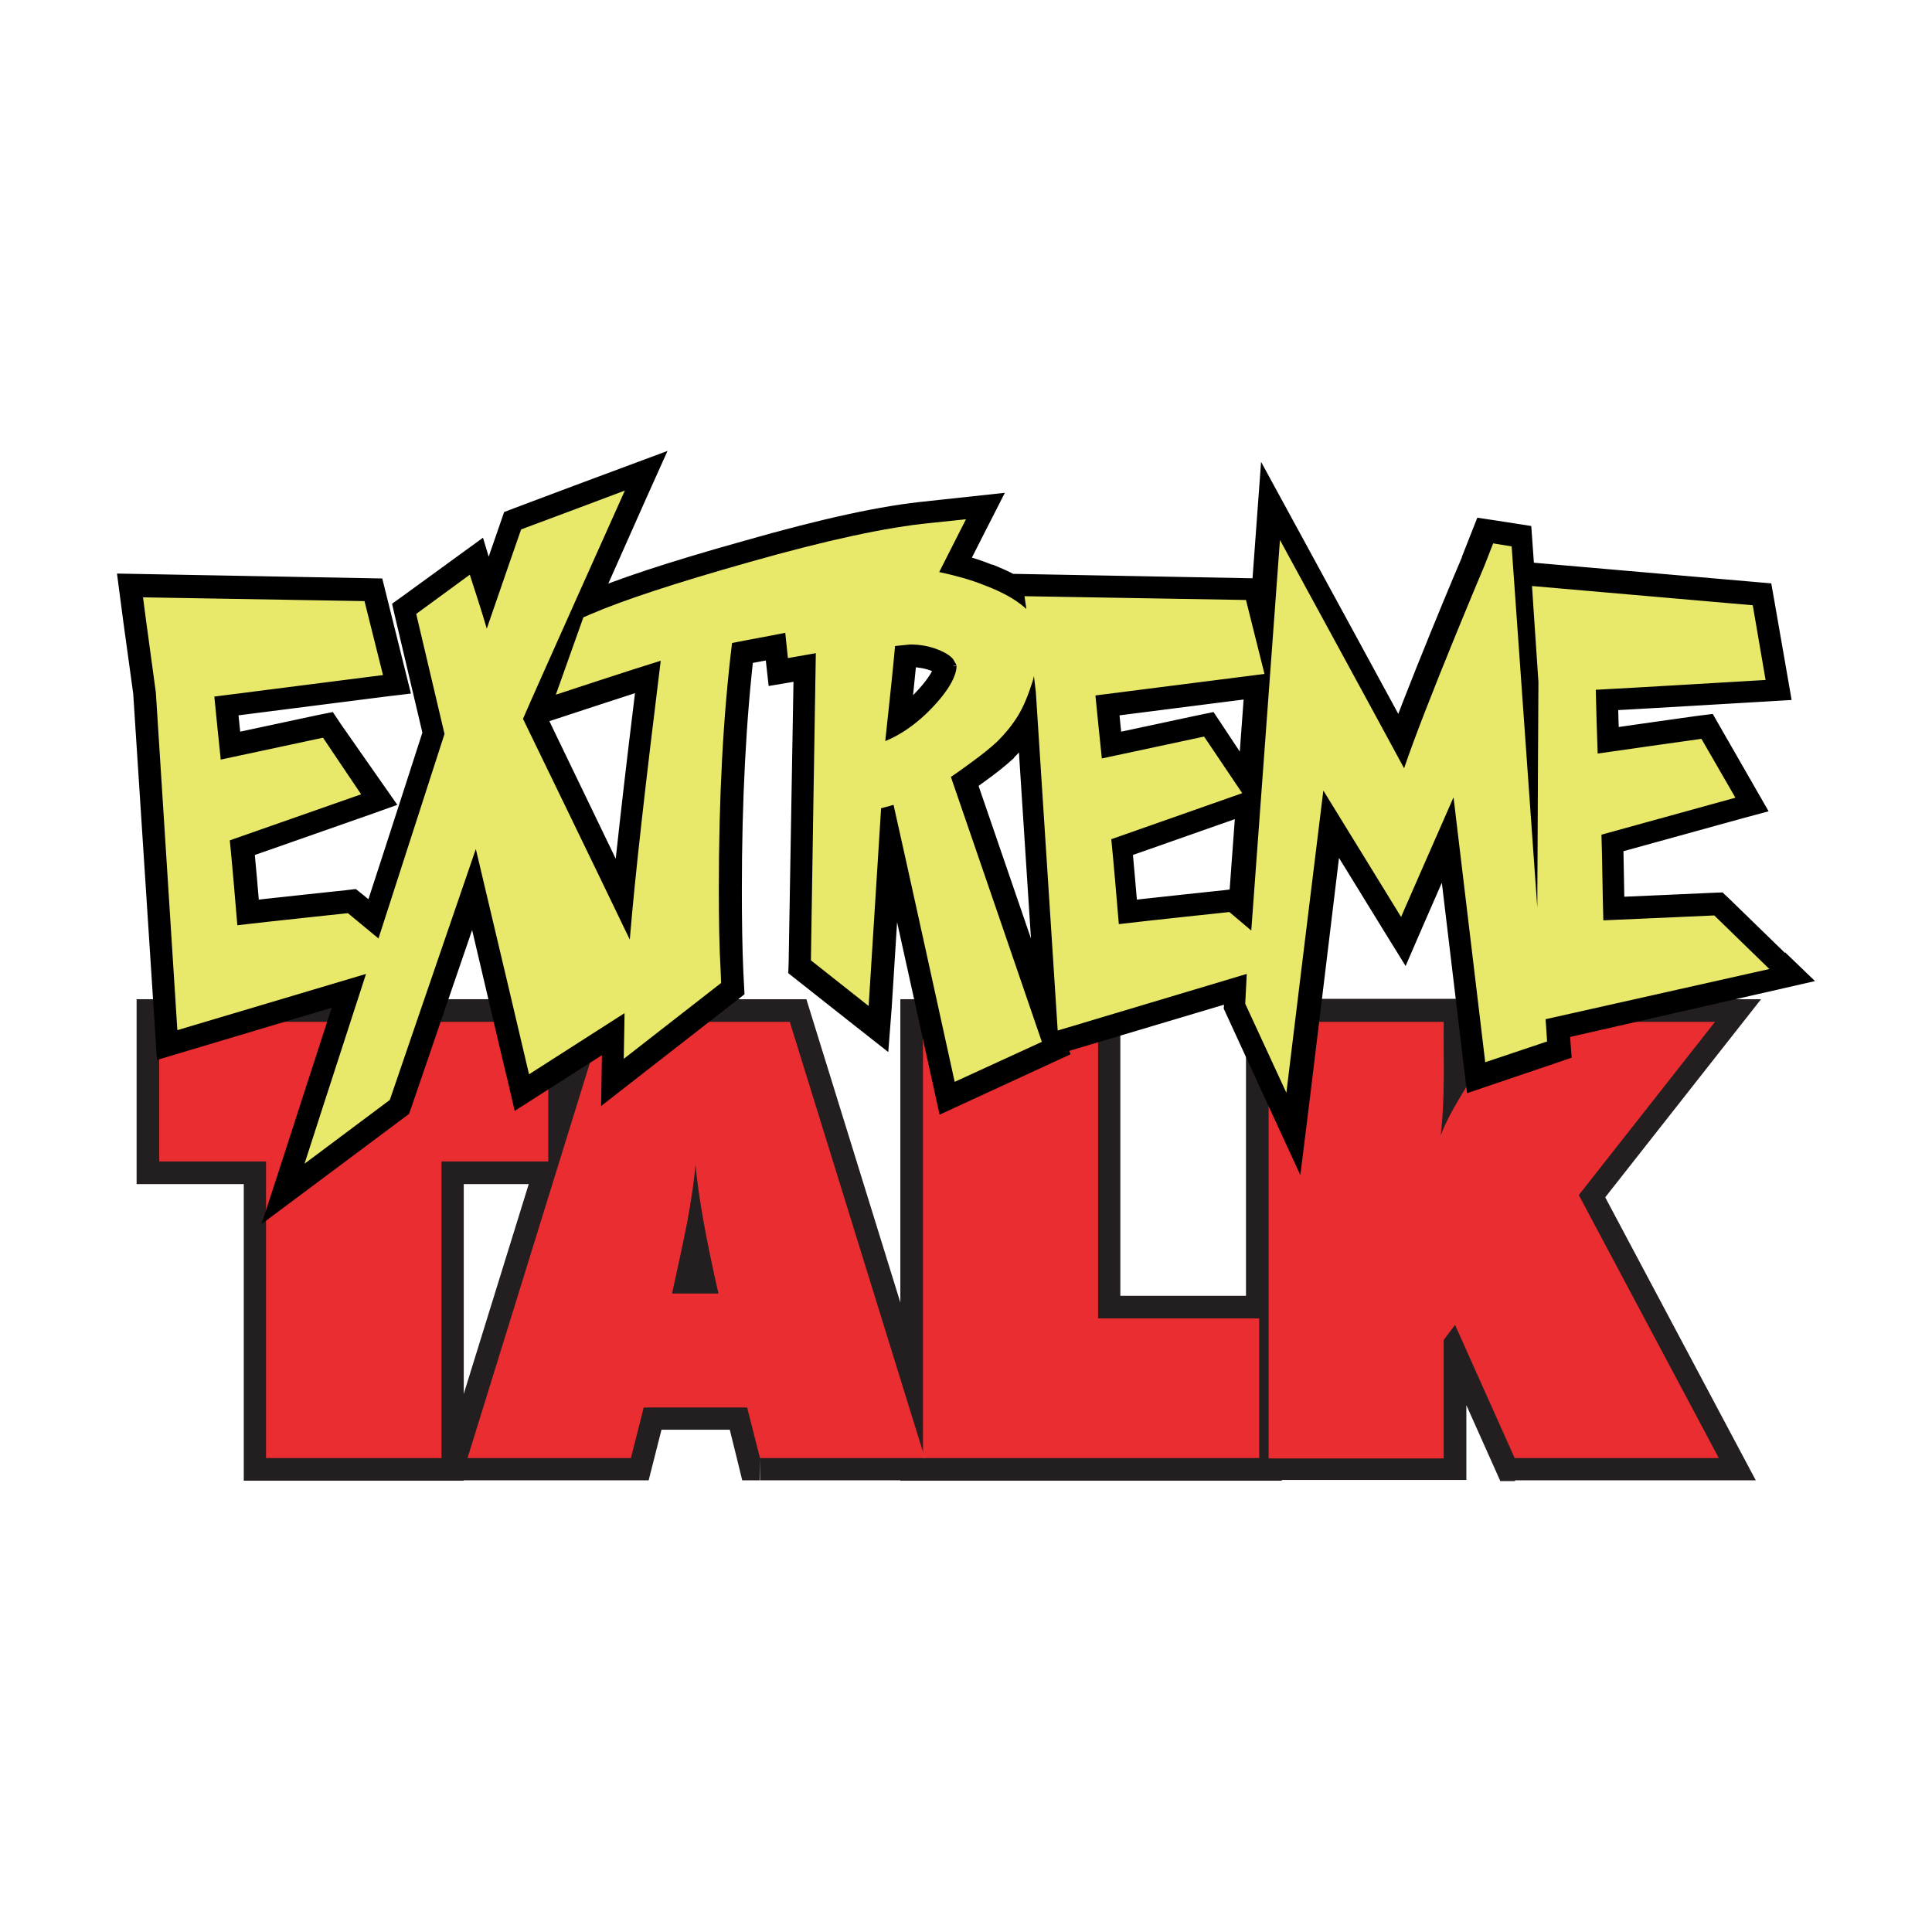
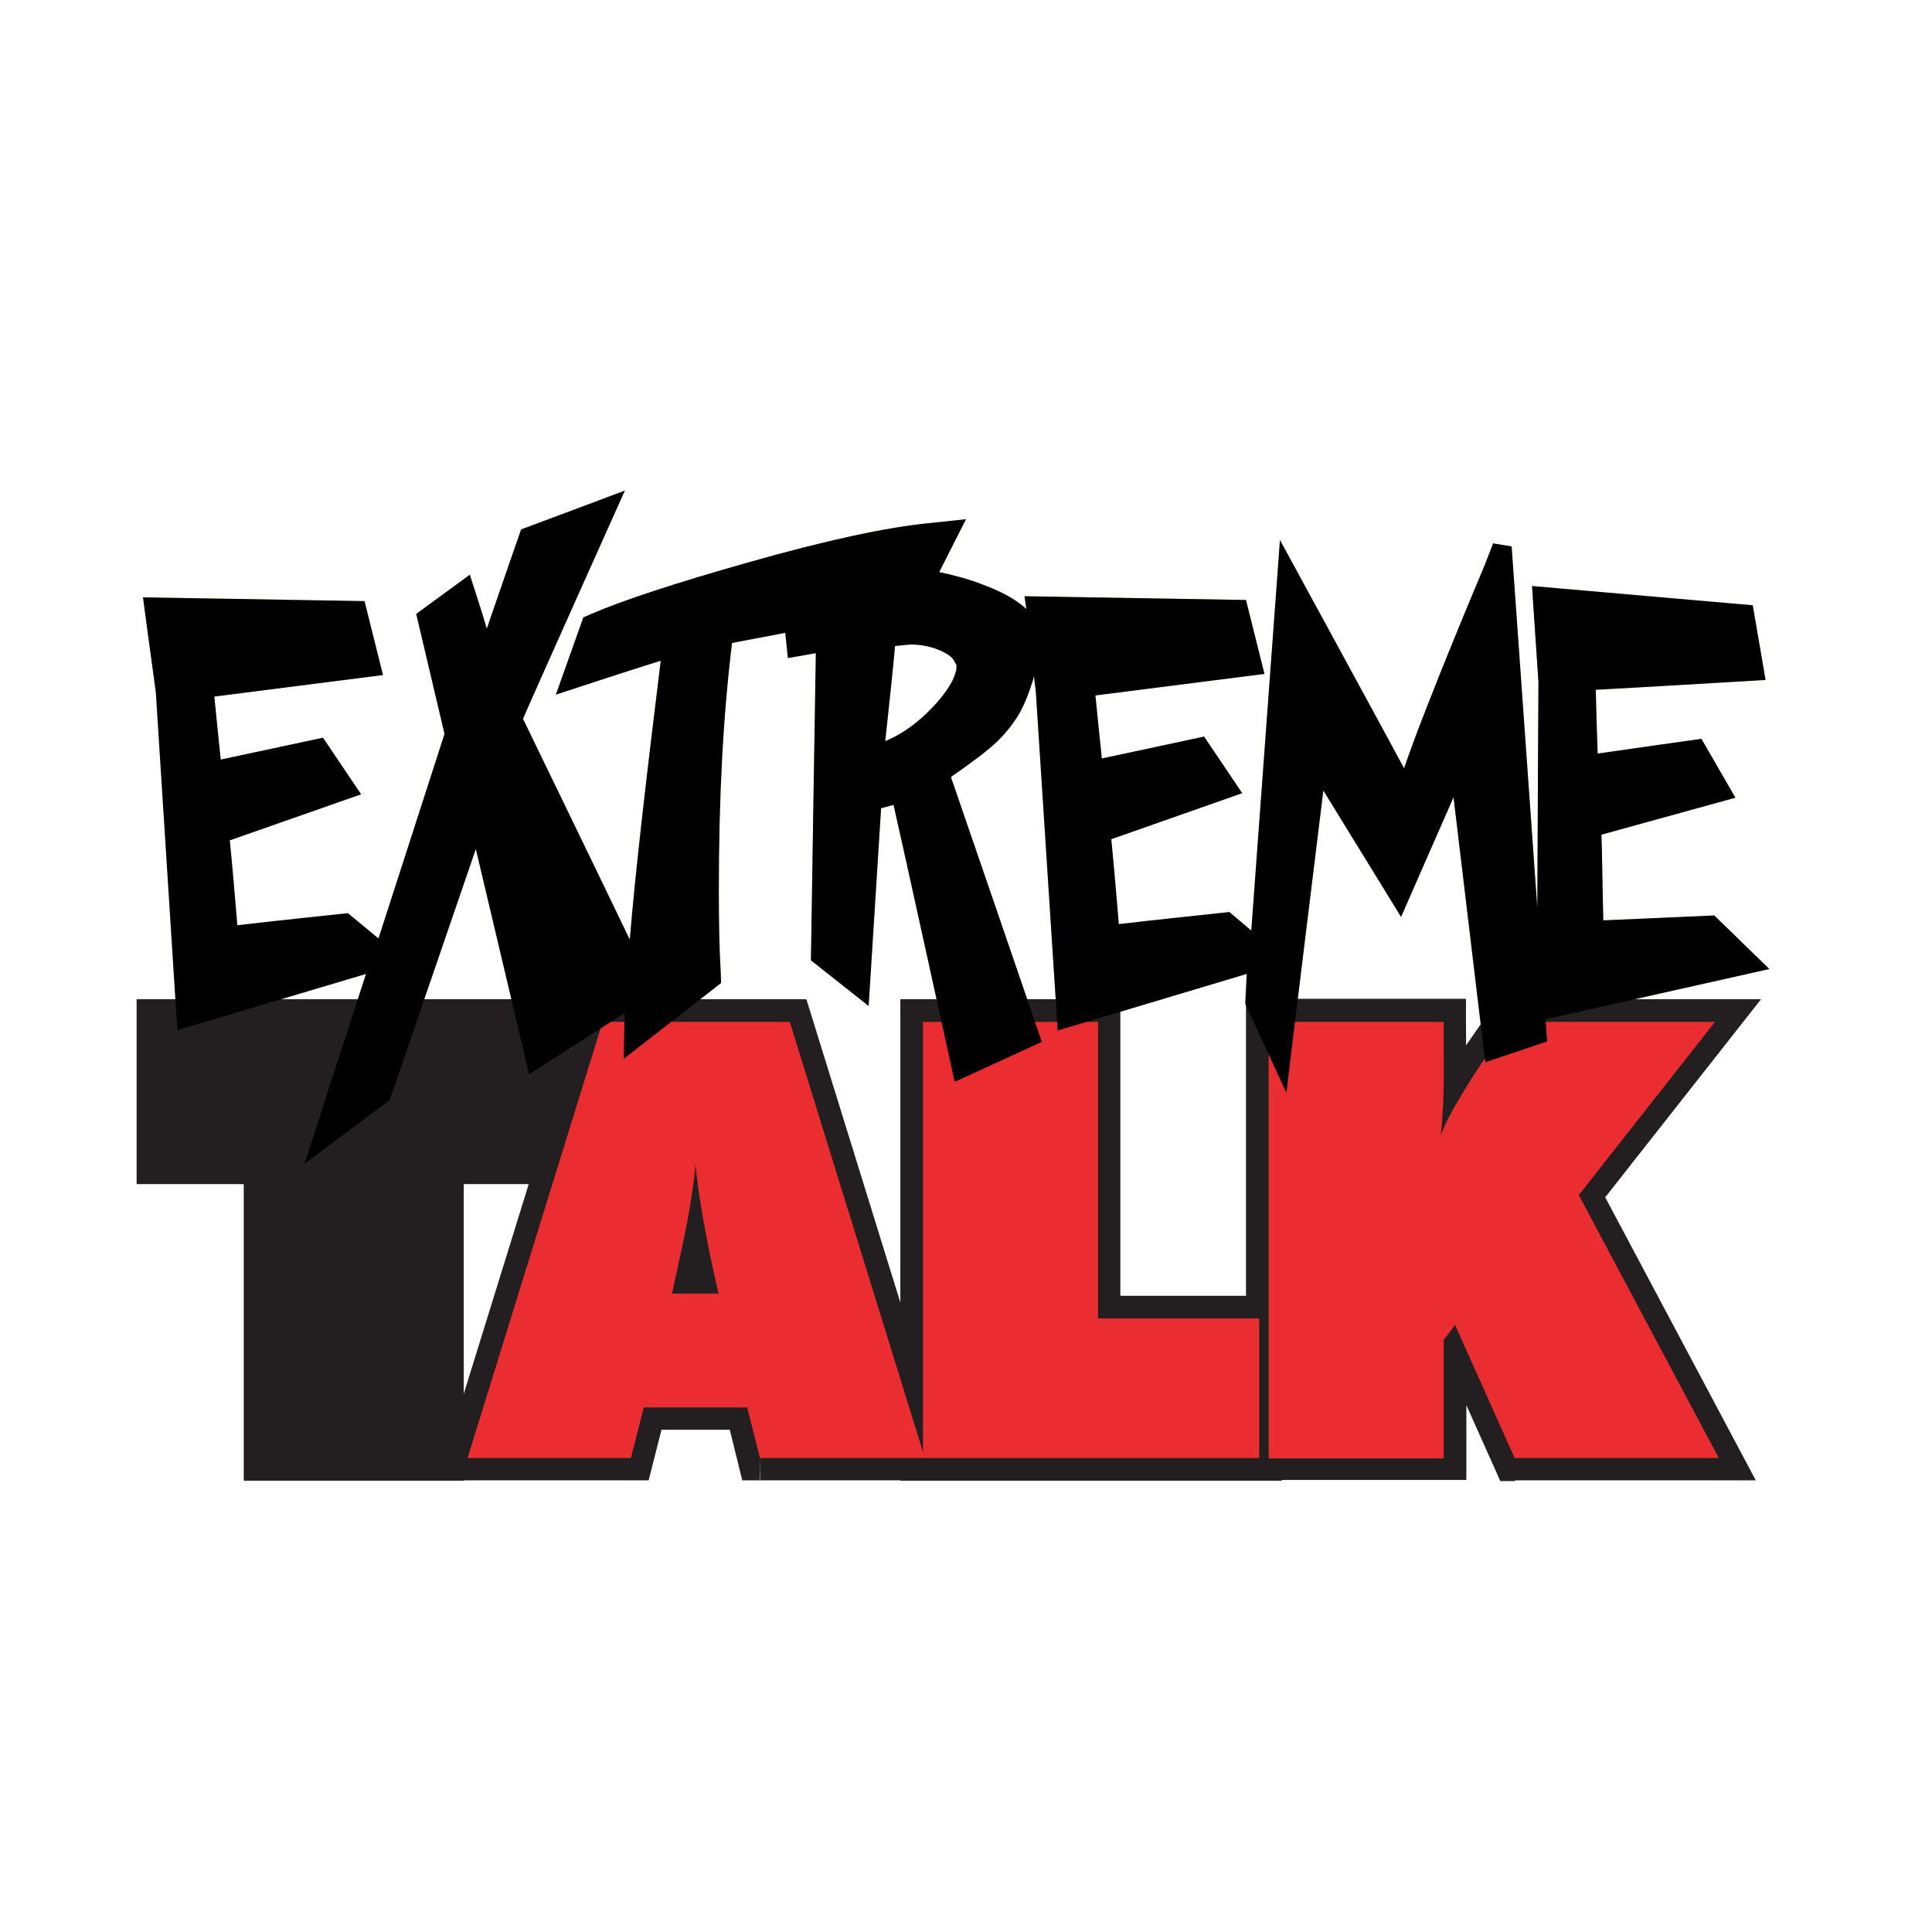
<svg xmlns="http://www.w3.org/2000/svg" version="1.1" id="layer" x="0px" y="0px" viewBox="0 0 512 512" style="enable-background:new 0 0 512 512;" xml:space="preserve">
  <style type="text/css">
	.st0{fill:#E8E86B;}
	.st1{fill:#231F20;}
	.st2{fill:#E92D30;}
</style>
  <g>
    <path class="st0" d="M468.9,256.8l-14.6-14.2c0,0-21.9,1-29.4,1.3c-0.2-6.3-0.3-17.6-0.5-22.7c6.1-1.7,35.5-9.8,35.5-9.8l-9-15.6   c0,0-20,2.8-27.5,3.9c-0.2-5.6-0.4-11.8-0.5-16.9c8-0.4,45-2.6,45-2.6l-3.4-19.8l-58.5-5.1l0.4,6.1l1.3,19.3   c0,0.2-0.2,33.8-0.3,59.8l-6.8-95.7l-4.9-0.8l-2.3,5.9c0,0-15.7,37.1-21.3,53.7c-7.5-13.9-32.9-60.5-32.9-60.5l-7.6,103.5l-5.8-4.9   c0,0-21.8,2.3-29.3,3.2c-0.5-6.2-1.5-17.6-2-22.5c6-2.1,34.7-12.2,34.7-12.2l-10.1-15c0,0-19.7,4.2-27.1,5.8   c-0.6-5.6-1.2-11.7-1.7-16.7c8-1,44.8-5.7,44.8-5.7l-4.9-19.6l-58.7-1l0.5,3.4c-3.1-2.9-7.4-4.9-11.1-6.3c-3.7-1.5-7.8-2.6-12-3.5   l7.1-14l-9.4,1c-11.6,1.1-27.7,4.6-47.8,10.3c-20.2,5.7-34,10.3-42.1,13.8l-2.1,0.9l-7.3,20.5c0,0,20.3-6.7,27.8-9   c-4,32.4-6.8,56.8-8.2,73.9c-9.8-20.4-26.9-55.6-28.3-58.5c1.7-4.1,27-60.5,27-60.5l-11.7,4.4l-15.8,5.9c0,0-5.2,14.9-9.1,26.3   c-0.9-3.3-4.5-14.3-4.5-14.3l-14.2,10.4c0,0,6.9,29.3,7.5,31.8c-0.4,1.2-8.8,27.3-17.5,54.2l-8.1-6.7c0,0-21.8,2.3-29.3,3.2   c-0.5-6.2-1.5-17.6-2-22.5c6-2.1,34.8-12.2,34.8-12.2l-10.1-15c0,0-19.7,4.2-27.1,5.8c-0.6-5.6-1.2-11.7-1.7-16.7   c7.9-1,44.7-5.7,44.7-5.7l-4.9-19.6l-58.7-1l0.8,6.1l2.6,19.1L47,273L97,258.1c-8.5,26.1-16.3,50.3-16.3,50.3l22.6-16.9   c0,0,15.4-45,22.8-66.5c4.7,19.7,14.1,59.7,14.1,59.7l25.3-16.2v1.2l-0.2,10.9l25.8-20.1l-0.1-2.8c-0.4-6.8-0.5-14.2-0.5-22.2   c0-23.8,1.1-45.6,3.5-65.1c5-1,9.7-1.8,14.1-2.7l0.7,6.7l7.4-1.3c-0.2,10.8-1.3,81.4-1.3,81.4l15.3,12.1c0,0,2.9-46.1,3.3-52.4   l3.3-0.9c2.1,9.1,16.2,73.4,16.2,73.4l23.1-10.6c0,0-21.8-63.6-24.1-70.2c2.5-1.7,5.2-3.7,5.2-3.7c2.9-2.1,5.3-4,7.2-5.8   c2-2,3.8-4.2,5.3-6.6c1.6-2.6,2.8-5.6,4-9.4l0.3-1.2c0.3,2.3,0.5,4,0.5,4.1l5.8,89.8l50.1-15L330,266l10.9,23.6   c0,0,7.4-60.8,9.8-80.1c6.9,11.2,20.6,33.5,20.6,33.5s9-20.6,13.9-31.7c2.7,22.7,8.4,70.2,8.4,70.2l16.4-5.5l-0.4-5.9L468.9,256.8    M253.5,176.5c0,1.7-1,5.8-8,12.6c-3.6,3.4-7.2,5.8-10.9,7.3c0.9-8.2,2.2-20.5,2.6-25.2l4-0.4c2.8,0,5.3,0.5,7.5,1.4   c2.5,1,3.5,2,3.9,2.5l0.8,1.4L253.5,176.5L253.5,176.5z" />
    <polyline class="st1" points="117,307.8 117,386.4 70.5,386.4 70.5,307.8 42.2,307.8 42.2,270.8 145.3,270.8 145.3,307.8    117,307.8  " />
    <polyline class="st1" points="117,307.8 111,307.8 111,380.5 76.5,380.5 76.5,301.8 48.2,301.8 48.2,276.7 139.4,276.7    139.4,301.8 111,301.8 111,307.8 117,307.8 117,313.8 151.3,313.8 151.3,264.8 36.2,264.8 36.2,313.8 64.6,313.8 64.6,392.4    122.9,392.4 122.9,307.8 117,307.8 117,313.8 117,307.8  " />
    <path class="st1" d="M201.4,386.4L198,373h-27.4l-3.4,13.4h-43.3l35.8-115.6h49.6l35.8,115.6H201.4 M186.5,324   c-1.1-6.1-1.8-11.2-2.2-15.4c-0.3,4.2-1.1,9.3-2.2,15.4c-1.2,6.1-2.6,12.3-4,18.8h12.3C188.9,336.3,187.6,330,186.5,324z" />
    <path class="st1" d="M201.4,386.4l5.8-1.5l-3.4-13.4l-1.1-4.5h-36.7l-3.4,13.4H132l32.1-103.7h40.8L237,380.4h-35.6L201.4,386.4   l5.8-1.5L201.4,386.4v5.9h51.8l-39.5-127.5h-58.4l-39.5,127.5h56.1l3.4-13.4h18.1l2.2,8.9l1.1,4.5h4.6L201.4,386.4 M186.5,324   l5.8-1.1c-1.1-5.9-1.8-10.9-2.1-14.7h-11.8c-0.3,3.9-1,8.8-2.2,14.7c-1.2,6-2.5,12.2-4,18.6l-1.6,7.3h27.3l-1.7-7.3   c-1.5-6.4-2.8-12.6-3.9-18.6L186.5,324l-5.8,1.1c1.1,6.1,2.5,12.5,4,19.1l5.8-1.4v-5.9h-12.3v5.9l5.8,1.3c1.5-6.6,2.8-12.9,4-19   c1.2-6.2,2-11.5,2.3-16l-5.9-0.5l-5.9,0.5c0.4,4.5,1.1,9.8,2.2,16L186.5,324z" />
    <polyline class="st1" points="244.6,386.4 244.6,270.8 291,270.8 291,349.4 333.7,349.4 333.7,386.4 244.6,386.4  " />
    <polyline class="st1" points="244.6,386.4 250.5,386.4 250.5,276.7 285,276.7 285,355.4 327.7,355.4 327.7,380.5 244.6,380.5    244.6,386.4 250.5,386.4 244.6,386.4 244.6,392.4 339.7,392.4 339.7,343.4 296.9,343.4 296.9,264.8 238.6,264.8 238.6,392.4    244.6,392.4 244.6,386.4  " />
    <path class="st1" d="M401.4,386.4l-15.8-35.3l-3,4v31.4h-46.4V270.8h46.4c-0.1,10.5,0.4,19.8-0.8,30.1c1.1-3,3-6.6,5.6-10.9   c2.6-4.3,5.4-8.6,8.4-12.9l4.4-6.3h54.3l-36.1,45.9l37.1,69.7h-54" />
    <path class="st1" d="M401.4,386.4l5.5-2.5l-19.9-44.4l-9.1,11.9l-1.3,1.6v27.5h-34.5V276.7h34.5c0.1,8.2,0.1,15.4-0.8,23.6   l11.5,2.7c0.9-2.5,2.7-5.8,5.2-10c2.5-4.2,5.2-8.4,8.2-12.6l2.6-3.8h38.9L411.2,316l34.2,64.4h-44.1L401.4,386.4l5.5-2.5   L401.4,386.4v5.9h63.9l-39.9-75l41.3-52.5h-69.7l-6.1,8.8l0,0c-3.1,4.4-6,8.8-8.6,13.3c-2.7,4.5-4.7,8.4-6.1,11.8l5.6,2.1l5.9,0.5   c1.3-12.2,0.7-24.3,0.8-36.6h-58.3v127.5h58.4V357l1.8-2.3l-4.7-3.6l-5.5,2.5l17.4,38.9h3.9L401.4,386.4" />
-     <polyline class="st2" points="117,307.8 117,386.4 70.5,386.4 70.5,307.8 42.2,307.8 42.2,270.8 145.3,270.8 145.3,307.8    117,307.8  " />
    <path class="st2" d="M201.4,386.4L198,373h-27.4l-3.4,13.4h-43.3l35.8-115.6h49.6l35.8,115.6H201.4 M186.5,324   c-1.1-6.1-1.8-11.2-2.2-15.4c-0.3,4.2-1.1,9.3-2.2,15.4c-1.2,6.1-2.6,12.3-4,18.8h12.3C188.9,336.3,187.6,330,186.5,324z" />
    <polyline class="st2" points="244.6,386.4 244.6,270.8 291,270.8 291,349.4 333.7,349.4 333.7,386.4 244.6,386.4  " />
    <path class="st2" d="M401.4,386.4l-15.8-35.3l-3,4v31.4h-46.4V270.8h46.4c-0.1,10.5,0.4,19.8-0.8,30.1c1.1-3,3-6.6,5.6-10.9   c2.6-4.3,5.4-8.6,8.4-12.9l4.4-6.3h54.3l-36.1,45.9l37.1,69.7h-54" />
    <path d="M468.9,256.8l-14.6-14.2c0,0-21.9,1-29.4,1.3c-0.2-6.3-0.3-17.6-0.5-22.7c6.1-1.7,35.5-9.8,35.5-9.8l-9-15.6   c0,0-20,2.8-27.5,3.9c-0.2-5.6-0.4-11.8-0.5-16.9c8-0.4,45-2.6,45-2.6l-3.4-19.8l-58.5-5.1l0.4,6.1l1.3,19.3   c0,0.2-0.2,33.8-0.3,59.8l-6.8-95.7l-4.9-0.8l-2.3,5.9c0,0-15.7,37.1-21.3,53.7c-7.5-13.9-32.9-60.5-32.9-60.5l-7.6,103.5l-5.8-4.9   c0,0-21.8,2.3-29.3,3.2c-0.5-6.2-1.5-17.6-2-22.5c6-2.1,34.7-12.2,34.7-12.2l-10.1-15c0,0-19.7,4.2-27.1,5.8   c-0.6-5.6-1.2-11.7-1.7-16.7c8-1,44.8-5.7,44.8-5.7l-4.9-19.6l-58.7-1l0.5,3.4c-3.1-2.9-7.4-4.9-11.1-6.3c-3.7-1.5-7.8-2.6-12-3.5   l7.1-14l-9.4,1c-11.6,1.1-27.7,4.6-47.8,10.3c-20.2,5.7-34,10.3-42.1,13.8l-2.1,0.9l-7.3,20.5c0,0,20.3-6.7,27.8-9   c-4,32.4-6.8,56.8-8.2,73.9c-9.8-20.4-26.9-55.6-28.3-58.5c1.7-4.1,27-60.5,27-60.5l-11.7,4.4l-15.8,5.9c0,0-5.2,14.9-9.1,26.3   c-0.9-3.3-4.5-14.3-4.5-14.3l-14.2,10.4c0,0,6.9,29.3,7.5,31.8c-0.4,1.2-8.8,27.3-17.5,54.2l-8.1-6.7c0,0-21.8,2.3-29.3,3.2   c-0.5-6.2-1.5-17.6-2-22.5c6-2.1,34.8-12.2,34.8-12.2l-10.1-15c0,0-19.7,4.2-27.1,5.8c-0.6-5.6-1.2-11.7-1.7-16.7   c7.9-1,44.7-5.7,44.7-5.7l-4.9-19.6l-58.7-1l0.8,6.1l2.6,19.1L47,273L97,258.1c-8.5,26.1-16.3,50.3-16.3,50.3l22.6-16.9   c0,0,15.4-45,22.8-66.5c4.7,19.7,14.1,59.7,14.1,59.7l25.3-16.2v1.2l-0.2,10.9l25.8-20.1l-0.1-2.8c-0.4-6.8-0.5-14.2-0.5-22.2   c0-23.8,1.1-45.6,3.5-65.1c5-1,9.7-1.8,14.1-2.7l0.7,6.7l7.4-1.3c-0.2,10.8-1.3,81.4-1.3,81.4l15.3,12.1c0,0,2.9-46.1,3.3-52.4   l3.3-0.9c2.1,9.1,16.2,73.4,16.2,73.4l23.1-10.6c0,0-21.8-63.6-24.1-70.2c2.5-1.7,5.2-3.7,5.2-3.7c2.9-2.1,5.3-4,7.2-5.8   c2-2,3.8-4.2,5.3-6.6c1.6-2.6,2.8-5.6,4-9.4l0.3-1.2c0.3,2.3,0.5,4,0.5,4.1l5.8,89.8l50.1-15L330,266l10.9,23.6   c0,0,7.4-60.8,9.8-80.1c6.9,11.2,20.6,33.5,20.6,33.5s9-20.6,13.9-31.7c2.7,22.7,8.4,70.2,8.4,70.2l16.4-5.5l-0.4-5.9L468.9,256.8    M253.5,176.5c0,1.7-1,5.8-8,12.6c-3.6,3.4-7.2,5.8-10.9,7.3c0.9-8.2,2.2-20.5,2.6-25.2l4-0.4c2.8,0,5.3,0.5,7.5,1.4   c2.5,1,3.5,2,3.9,2.5l0.8,1.4L253.5,176.5L253.5,176.5z" />
-     <path d="M468.9,256.8l4.1-4.3l-14.6-14.2l-1.9-1.8l-2.6,0.1c0,0-21.9,1-29.4,1.3l0.2,5.9l5.9-0.2c-0.2-6.3-0.3-17.6-0.5-22.7   l-5.9,0.2l1.6,5.7c6.2-1.7,35.5-9.8,35.5-9.8l7.4-2l-12.8-22.3l-2-3.5l-4,0.5c0,0-20,2.8-27.5,3.9l0.9,5.9l5.9-0.2   c-0.2-5.6-0.4-11.8-0.5-16.9l-5.9,0.2l0.3,5.9c8-0.4,45-2.6,45-2.6l6.7-0.4l-4.6-26.4l-0.8-4.5l-70.1-6.1l0.9,13.1l1.3,19.2   l5.9-0.4h-5.9c0,0.1-0.2,33.8-0.3,59.8h5.9l5.9-0.4l-7.2-100.4l-9.6-1.5l-4.7-0.7l-4.1,10.4l5.6,2.2l-5.5-2.3   c-0.1,0.1-15.7,37.1-21.5,54.1l5.6,1.9l5.2-2.8c-7.5-13.9-32.9-60.5-32.9-60.5l-9.7-17.8l-9.1,123.8l5.9,0.4l3.8-4.5l-5.8-4.9   l-2-1.6l-2.5,0.3c0,0-21.8,2.3-29.3,3.2l0.7,5.9l5.9-0.5c-0.5-6.2-1.5-17.6-2-22.5l-5.9,0.5l2,5.6c6-2.1,34.7-12.2,34.7-12.2   l7.3-2.6L323.8,192l-2.2-3.3l-3.9,0.8c0,0-19.7,4.2-27.1,5.8l1.3,5.8l5.9-0.7c-0.6-5.5-1.2-11.6-1.7-16.7l-5.9,0.7l0.8,5.9   c8-1,44.7-5.7,44.7-5.7l6.7-0.8l-6.5-26.1l-1.1-4.4l-70.3-1.3l1.5,10.3l5.9-0.8l4-4.4c-4.1-3.8-9-5.9-12.9-7.5l-2.2,5.6l2.2-5.5   c-4.1-1.7-8.5-2.9-13-3.8l-1.1,5.8l5.3,2.7l7.1-14l5-9.8l-20.4,2.2l0.7,5.9l-0.5-5.9c-12.3,1.1-28.5,4.7-48.8,10.5   c-20.4,5.7-34.2,10.3-42.9,14.1l-2,0.9l-2.4,1l-8.2,22.9l-4.1,11.5l11.6-3.8c0,0,20.3-6.7,27.8-9l-1.8-5.7l-5.9-0.7   c-4,32.4-6.8,56.9-8.3,74.1l5.9,0.5l5.3-2.6c-9.8-20.4-26.9-55.7-28.2-58.5l-5.4,2.6l5.5,2.3c1.7-3.9,26.9-60.4,26.9-60.5l5.8-12.9   l-25,9.3l-15.7,5.9l-2.6,1l-0.9,2.6c0,0-5.2,15-9.1,26.4l5.6,2l5.7-1.7c-1-3.4-4.5-14.4-4.5-14.5l-2.4-8l-20.9,15.2l-3.2,2.3   l0.9,3.9c0,0,6.9,29.3,7.5,31.8l5.8-1.3l-5.6-2c-0.5,1.5-8.8,27.4-17.6,54.3l5.7,1.8l3.8-4.6l-8.1-6.7l-2-1.6l-2.5,0.3   c0,0-21.8,2.3-29.3,3.2l0.7,5.9l5.9-0.5c-0.5-6.2-1.5-17.6-2-22.6l-5.9,0.6l2,5.6c6-2.1,34.8-12.2,34.8-12.2l7.3-2.6L90.4,192   l-2.2-3.3l-4,0.8c0,0-19.7,4.2-27.1,5.8l1.3,5.8l5.9-0.7c-0.5-5.5-1.2-11.6-1.7-16.6l-5.9,0.6l0.8,5.9c7.9-1,44.7-5.7,44.7-5.7   l6.7-0.8l-6.5-26.1l-1.1-4.4L31,152l1.7,12.9l2.6,18.9l6.3,97.1l57.2-17.1l-1.7-5.7l-5.7-1.8c-8.5,26.1-16.3,50.3-16.3,50.3   l-5.8,17.8l39.1-29.2l0.6-1.7c0,0,15.4-45,22.8-66.5l-5.6-1.9l-5.8,1.4c4.7,19.7,14,59.7,14.1,59.7l1.9,8.2l32.4-20.7l-3.2-5h-5.9   v1.2h5.9l-5.9-0.1l-0.2,10.9l-0.2,12.4l38-29.6l-0.3-5.8c-0.3-6.7-0.4-14-0.4-21.9c0-23.6,1.1-45.3,3.4-64.4l-5.9-0.7l1.2,5.8   c4.9-1,9.6-1.8,14-2.6l-1.1-5.8l-5.9,0.7l0.7,6.7l0.7,6.3l13.6-2.3l-1-5.8l-5.9-0.1c-0.2,10.8-1.4,81.4-1.4,81.4l-0.1,2.9   l17.6,13.9l8.9,7l0.9-11.6c0-0.1,2.9-46.1,3.3-52.4l-5.9-0.4l1.5,5.8l3.3-0.9l-1.5-5.8l-5.8,1.3c2,9,16.2,73.3,16.2,73.3l1.6,7.3   l34.7-16l-1.7-5.1c0,0-21.8-63.5-24.1-70.2l-5.6,1.9l3.4,4.9c2.4-1.7,5.1-3.7,5.1-3.7c3.1-2.2,5.7-4.3,7.9-6.3v-0.1l0.1-0.1   c2.3-2.3,4.4-4.9,6.2-7.6v-0.1v-0.1c1.9-3.1,3.3-6.6,4.6-10.7l0.1-0.2l0.4-1.4l-5.8-1.5l-5.9,0.8l0.4,2.9l0.1,0.8v0.2l4.9-0.5h-4.9   l0.1,0.5l4.9-0.5h-4.9v0.2l6.3,97.4l57.3-17.1l-1.7-5.7l-5.9-0.4l-0.6,8.1l-0.1,1.5l11.5,25l8.8,19.1l2.6-20.9   c0-0.1,7.4-60.8,9.7-80.1l-5.9-0.7l-5.1,3.1c6.9,11.2,20.6,33.5,20.6,33.5l6,9.7l4.5-10.4c0,0,9-20.6,13.9-31.7l-5.5-2.4l-5.9,0.7   c2.7,22.7,8.4,70.2,8.4,70.2l0.9,7.3l23.3-7.9l4.4-1.5l-0.4-5.5L481,260l-7.9-7.6L468.9,256.8l-1.3-5.8l-64.5,14.6l0.5,6.4l-12,4   l1.9,5.6l5.9-0.7c0-0.1-5.7-47.5-8.4-70.2l-2.6-21.7l-8.8,20c-4.9,11.1-13.9,31.7-13.9,31.7l5.5,2.3l5.1-3.1   c0-0.1-13.8-22.3-20.6-33.5l-8.9-14.6l-2.1,16.9c-2.3,19.4-9.7,80.1-9.7,80.1l5.9,0.7l5.4-2.5L336,265l0.5-6.6l0.7-8.6L286,265.1   l-5.3-82.3l-5.9,0.4h5.9l-0.1-1.1l-0.5-3.8l-11.7-0.7l-0.3,1.2l5.8,1.5l-5.7-1.8c-1.1,3.6-2.2,6.1-3.5,8.1l5.1,3.1l-5-3.2l-4.4,5.5   l4.1,4.3l-4.1-4.4c-1.6,1.6-3.8,3.3-6.6,5.3c0,0-2.7,1.9-5.2,3.7l-3.6,2.6l1.4,4.2c2.3,6.7,24.1,70.1,24.1,70.2l5.6-1.9l-2.5-5.4   l-23.1,10.6l2.5,5.4l5.8-1.3c0,0-14.1-64.2-16.2-73.4l-1.4-6.1l-9.3,2.5l-4.1,1.1l-0.3,4.3c-0.4,6.4-3.3,52.4-3.3,52.4l5.9,0.4   l3.7-4.7l-15.3-12.1l-3.7,4.7l5.9,0.1c0-0.1,1.1-70.7,1.3-81.4l0.1-7.2l-8.2,1.4l-0.1-0.3l-0.7-6.4l-6.3,1.1   c-4.3,0.8-9.1,1.6-14.2,2.7l-4.2,0.9l-0.5,4.3c-2.4,19.8-3.5,41.8-3.5,65.8c0,8.1,0.2,15.6,0.5,22.5l0.2,2.8l5.9-0.3l-3.7-4.7   l-25.8,20.1l3.7,4.7l5.9,0.1l0.2-10.9v-12.2l-34.5,22.1l3.2,5l5.8-1.4c0,0-9.3-40-14.1-59.8l-4.8-20l-6.6,19.6   c-7.4,21.5-22.8,66.5-22.8,66.5l5.6,1.9l-3.5-4.7l-22.6,16.9l3.6,4.7l5.7,1.9c0,0,7.8-24.2,16.3-50.4l3.5-10.8l-53.7,16l-5.3-82.5   l-2.6-19.4l-0.8-6l-5.9,0.8l-0.1,5.9l54.1,0.9l3.8,15.2l5.8-1.5l-0.7-5.9c0,0-36.8,4.7-44.8,5.7l-5.8,0.8l0.6,5.8   c0.5,5,1.1,11.1,1.7,16.7l0.7,6.6l6.4-1.4c7.5-1.5,27.1-5.7,27.1-5.7l-1.3-5.8l-4.9,3.3l10.1,15l5-3.3l-2-5.6   c0,0-28.8,10.2-34.8,12.2l-4.4,1.5L55,223c0.5,4.9,1.5,16.2,2,22.4l0.5,6.1l6.1-0.7c7.4-0.8,29.2-3.2,29.2-3.2l-0.7-5.9l-3.8,4.6   l8.1,6.7l6.7,5.8l2.7-8.4c8.7-26.8,17.1-53.1,17.5-54l0.5-1.6l-0.4-1.6c-0.6-2.7-7.5-31.9-7.5-31.9l-5.8,1.4l3.5,4.8l14.2-10.4   l-3.5-4.8l-5.7,1.8c0,0,3.5,11.1,4.4,14.2l5.2,18l6.1-17.7c3.9-11.4,9.1-26.3,9.1-26.3l-5.6-2l2.1,5.6l15.7-5.9l11.7-4.4l-2.1-5.6   l-5.5-2.4c0,0-25.2,56.4-27,60.6l-1.1,2.5l1.1,2.4c1.4,3.1,18.4,38.2,28.3,58.6l9.4,19.7l1.8-21.7c1.5-16.9,4.2-41.3,8.2-73.6   l1.1-9.2l-8.8,2.7c-7.8,2.4-27.9,9.1-27.9,9.1l1.9,5.7l5.6,2l7.3-20.5l-5.6-2l2.3,5.5l2.1-0.9c7.8-3.4,21.3-7.9,41.4-13.6   c19.9-5.7,35.7-9.1,46.7-10.1h0.1l9.5-1l-0.7-5.9l-5.3-2.7l-7.1,14l-3.5,7l7.8,1.5c3.9,0.8,7.5,1.8,10.9,3.2h0.1h0.1   c3.3,1.3,7.1,3.2,9.1,5.1l12.3,11.5l-1.9-13.1l47.2,0.8l3.8,15.2l5.8-1.5l-0.8-5.9c0,0-36.8,4.7-44.8,5.7l-5.8,0.8l0.7,5.8   c0.5,5,1.1,11.1,1.7,16.6l0.7,6.6l6.5-1.4c7.4-1.5,27.1-5.7,27.1-5.7l-1.3-5.8l-4.9,3.3l10.1,15l5-3.3l-2-5.6   c0,0-28.8,10.2-34.7,12.2l-4.4,1.5l0.4,4.6c0.4,4.9,1.4,16.3,2,22.5l0.5,6.1l6.1-0.7c7.5-0.8,29.2-3.2,29.3-3.2l-0.7-5.9l-3.8,4.5   l5.8,4.9l8.9,7.5l8.5-115.2l-5.9-0.4l-5.2,2.8c0.1,0.1,25.4,46.7,32.9,60.5l6.6,12.1l4.4-13c2.7-8,8-21.4,12.6-32.7   c4.6-11.3,8.5-20.5,8.5-20.5l0,0l0.7-1.6l0.2,0.1l0.9-5.9l-5.9,0.4l6.9,95.7l11.9-0.4c0.1-26,0.3-59.6,0.3-59.8v-0.2l-1.3-19.4V161   l-0.4-6l-5.9,0.4l-0.5,5.9l54,4.6l2.7,15.3l5.9-1l-0.4-5.9c-0.1,0-37,2.2-44.9,2.6l-5.8,0.3l0.2,5.8c0.2,5.1,0.4,11.2,0.5,16.9   l0.2,6.7l6.6-0.9c7.5-1.1,27.5-3.9,27.5-3.9l-0.8-5.9l-5.2,2.9l9,15.6l5.1-3l-1.6-5.7c0,0-29.4,8.1-35.5,9.8l-4.5,1.3l0.2,4.7   c0.2,4.9,0.4,16.3,0.5,22.6l0.1,6.1l6.1-0.2c7.5-0.3,29.5-1.3,29.5-1.3l-0.3-5.9l-4.1,4.3l14.6,14.2L468.9,256.8l-1.3-5.8   L468.9,256.8 M253.5,176.5h-5.9h0.6l-0.6-0.1v0.1h0.6l-0.6-0.1c0,0.1-0.6,2.9-6.2,8.4c-3.1,3.1-6,4.9-8.9,6l2.2,5.6l5.9,0.6   c0.9-8.2,2.2-20.5,2.6-25.3l-5.9-0.5l0.6,5.9l4-0.4l-0.6-5.9v5.9c2.4,0.2,5,0.5,7.1,1.9l1.4-1.5l-1.6,1.3l0.2,0.2l1.4-1.5l-1.6,1.3   l4.6-3.8l-5.1,3l0.8,1.4l5.1-3.1h-5.9v0.5h11.9v-2.2l-1.6-2.7l-0.2-0.4l-0.3-0.4c-1.3-1.5-3.2-2.9-6.3-4.1l-2.2,5.5l2.3-5.5   c-3.1-1.3-6.4-1.9-9.9-1.9h-0.3l-4.3,0.4l-4.9,0.5l-0.4,4.9c-0.4,4.6-1.7,16.9-2.6,25.1l-1,9.7l9.1-3.5c4.6-1.8,8.8-4.6,12.8-8.6   c7.5-7.4,9.8-12.6,9.8-16.8h-5.9V176.5z" />
-     <path class="st0" d="M468.9,256.8l-14.6-14.2c0,0-21.9,1-29.4,1.3c-0.2-6.3-0.3-17.6-0.5-22.7c6.1-1.7,35.5-9.8,35.5-9.8l-9-15.6   c0,0-20,2.8-27.5,3.9c-0.2-5.6-0.4-11.8-0.5-16.9c8-0.4,45-2.6,45-2.6l-3.4-19.8l-58.5-5.1l0.4,6.1l1.3,19.3   c0,0.2-0.2,33.8-0.3,59.8l-6.8-95.7l-4.9-0.8l-2.3,5.9c0,0-15.7,37.1-21.3,53.7c-7.5-13.9-32.9-60.5-32.9-60.5l-7.6,103.5l-5.8-4.9   c0,0-21.8,2.3-29.3,3.2c-0.5-6.2-1.5-17.6-2-22.5c6-2.1,34.7-12.2,34.7-12.2l-10.1-15c0,0-19.7,4.2-27.1,5.8   c-0.6-5.6-1.2-11.7-1.7-16.7c8-1,44.8-5.7,44.8-5.7l-4.9-19.6l-58.7-1l0.5,3.4c-3.1-2.9-7.4-4.9-11.1-6.3c-3.7-1.5-7.8-2.6-12-3.5   l7.1-14l-9.4,1c-11.6,1.1-27.7,4.6-47.8,10.3c-20.2,5.7-34,10.3-42.1,13.8l-2.1,0.9l-7.3,20.5c0,0,20.3-6.7,27.8-9   c-4,32.4-6.8,56.8-8.2,73.9c-9.8-20.4-26.9-55.6-28.3-58.5c1.7-4.1,27-60.5,27-60.5l-11.7,4.4l-15.8,5.9c0,0-5.2,14.9-9.1,26.3   c-0.9-3.3-4.5-14.3-4.5-14.3l-14.2,10.4c0,0,6.9,29.3,7.5,31.8c-0.4,1.2-8.8,27.3-17.5,54.2l-8.1-6.7c0,0-21.8,2.3-29.3,3.2   c-0.5-6.2-1.5-17.6-2-22.5c6-2.1,34.8-12.2,34.8-12.2l-10.1-15c0,0-19.7,4.2-27.1,5.8c-0.6-5.6-1.2-11.7-1.7-16.7   c7.9-1,44.7-5.7,44.7-5.7l-4.9-19.6l-58.7-1l0.8,6.1l2.6,19.1L47,273L97,258.1c-8.5,26.1-16.3,50.3-16.3,50.3l22.6-16.9   c0,0,15.4-45,22.8-66.5c4.7,19.7,14.1,59.7,14.1,59.7l25.3-16.2v1.2l-0.2,10.9l25.8-20.1l-0.1-2.8c-0.4-6.8-0.5-14.2-0.5-22.2   c0-23.8,1.1-45.6,3.5-65.1c5-1,9.7-1.8,14.1-2.7l0.7,6.7l7.4-1.3c-0.2,10.8-1.3,81.4-1.3,81.4l15.3,12.1c0,0,2.9-46.1,3.3-52.4   l3.3-0.9c2.1,9.1,16.2,73.4,16.2,73.4l23.1-10.6c0,0-21.8-63.6-24.1-70.2c2.5-1.7,5.2-3.7,5.2-3.7c2.9-2.1,5.3-4,7.2-5.8   c2-2,3.8-4.2,5.3-6.6c1.6-2.6,2.8-5.6,4-9.4l0.3-1.2c0.3,2.3,0.5,4,0.5,4.1l5.8,89.8l50.1-15L330,266l10.9,23.6   c0,0,7.4-60.8,9.8-80.1c6.9,11.2,20.6,33.5,20.6,33.5s9-20.6,13.9-31.7c2.7,22.7,8.4,70.2,8.4,70.2l16.4-5.5l-0.4-5.9L468.9,256.8    M253.5,176.5c0,1.7-1,5.8-8,12.6c-3.6,3.4-7.2,5.8-10.9,7.3c0.9-8.2,2.2-20.5,2.6-25.2l4-0.4c2.8,0,5.3,0.5,7.5,1.4   c2.5,1,3.5,2,3.9,2.5l0.8,1.4L253.5,176.5L253.5,176.5z" />
  </g>
</svg>